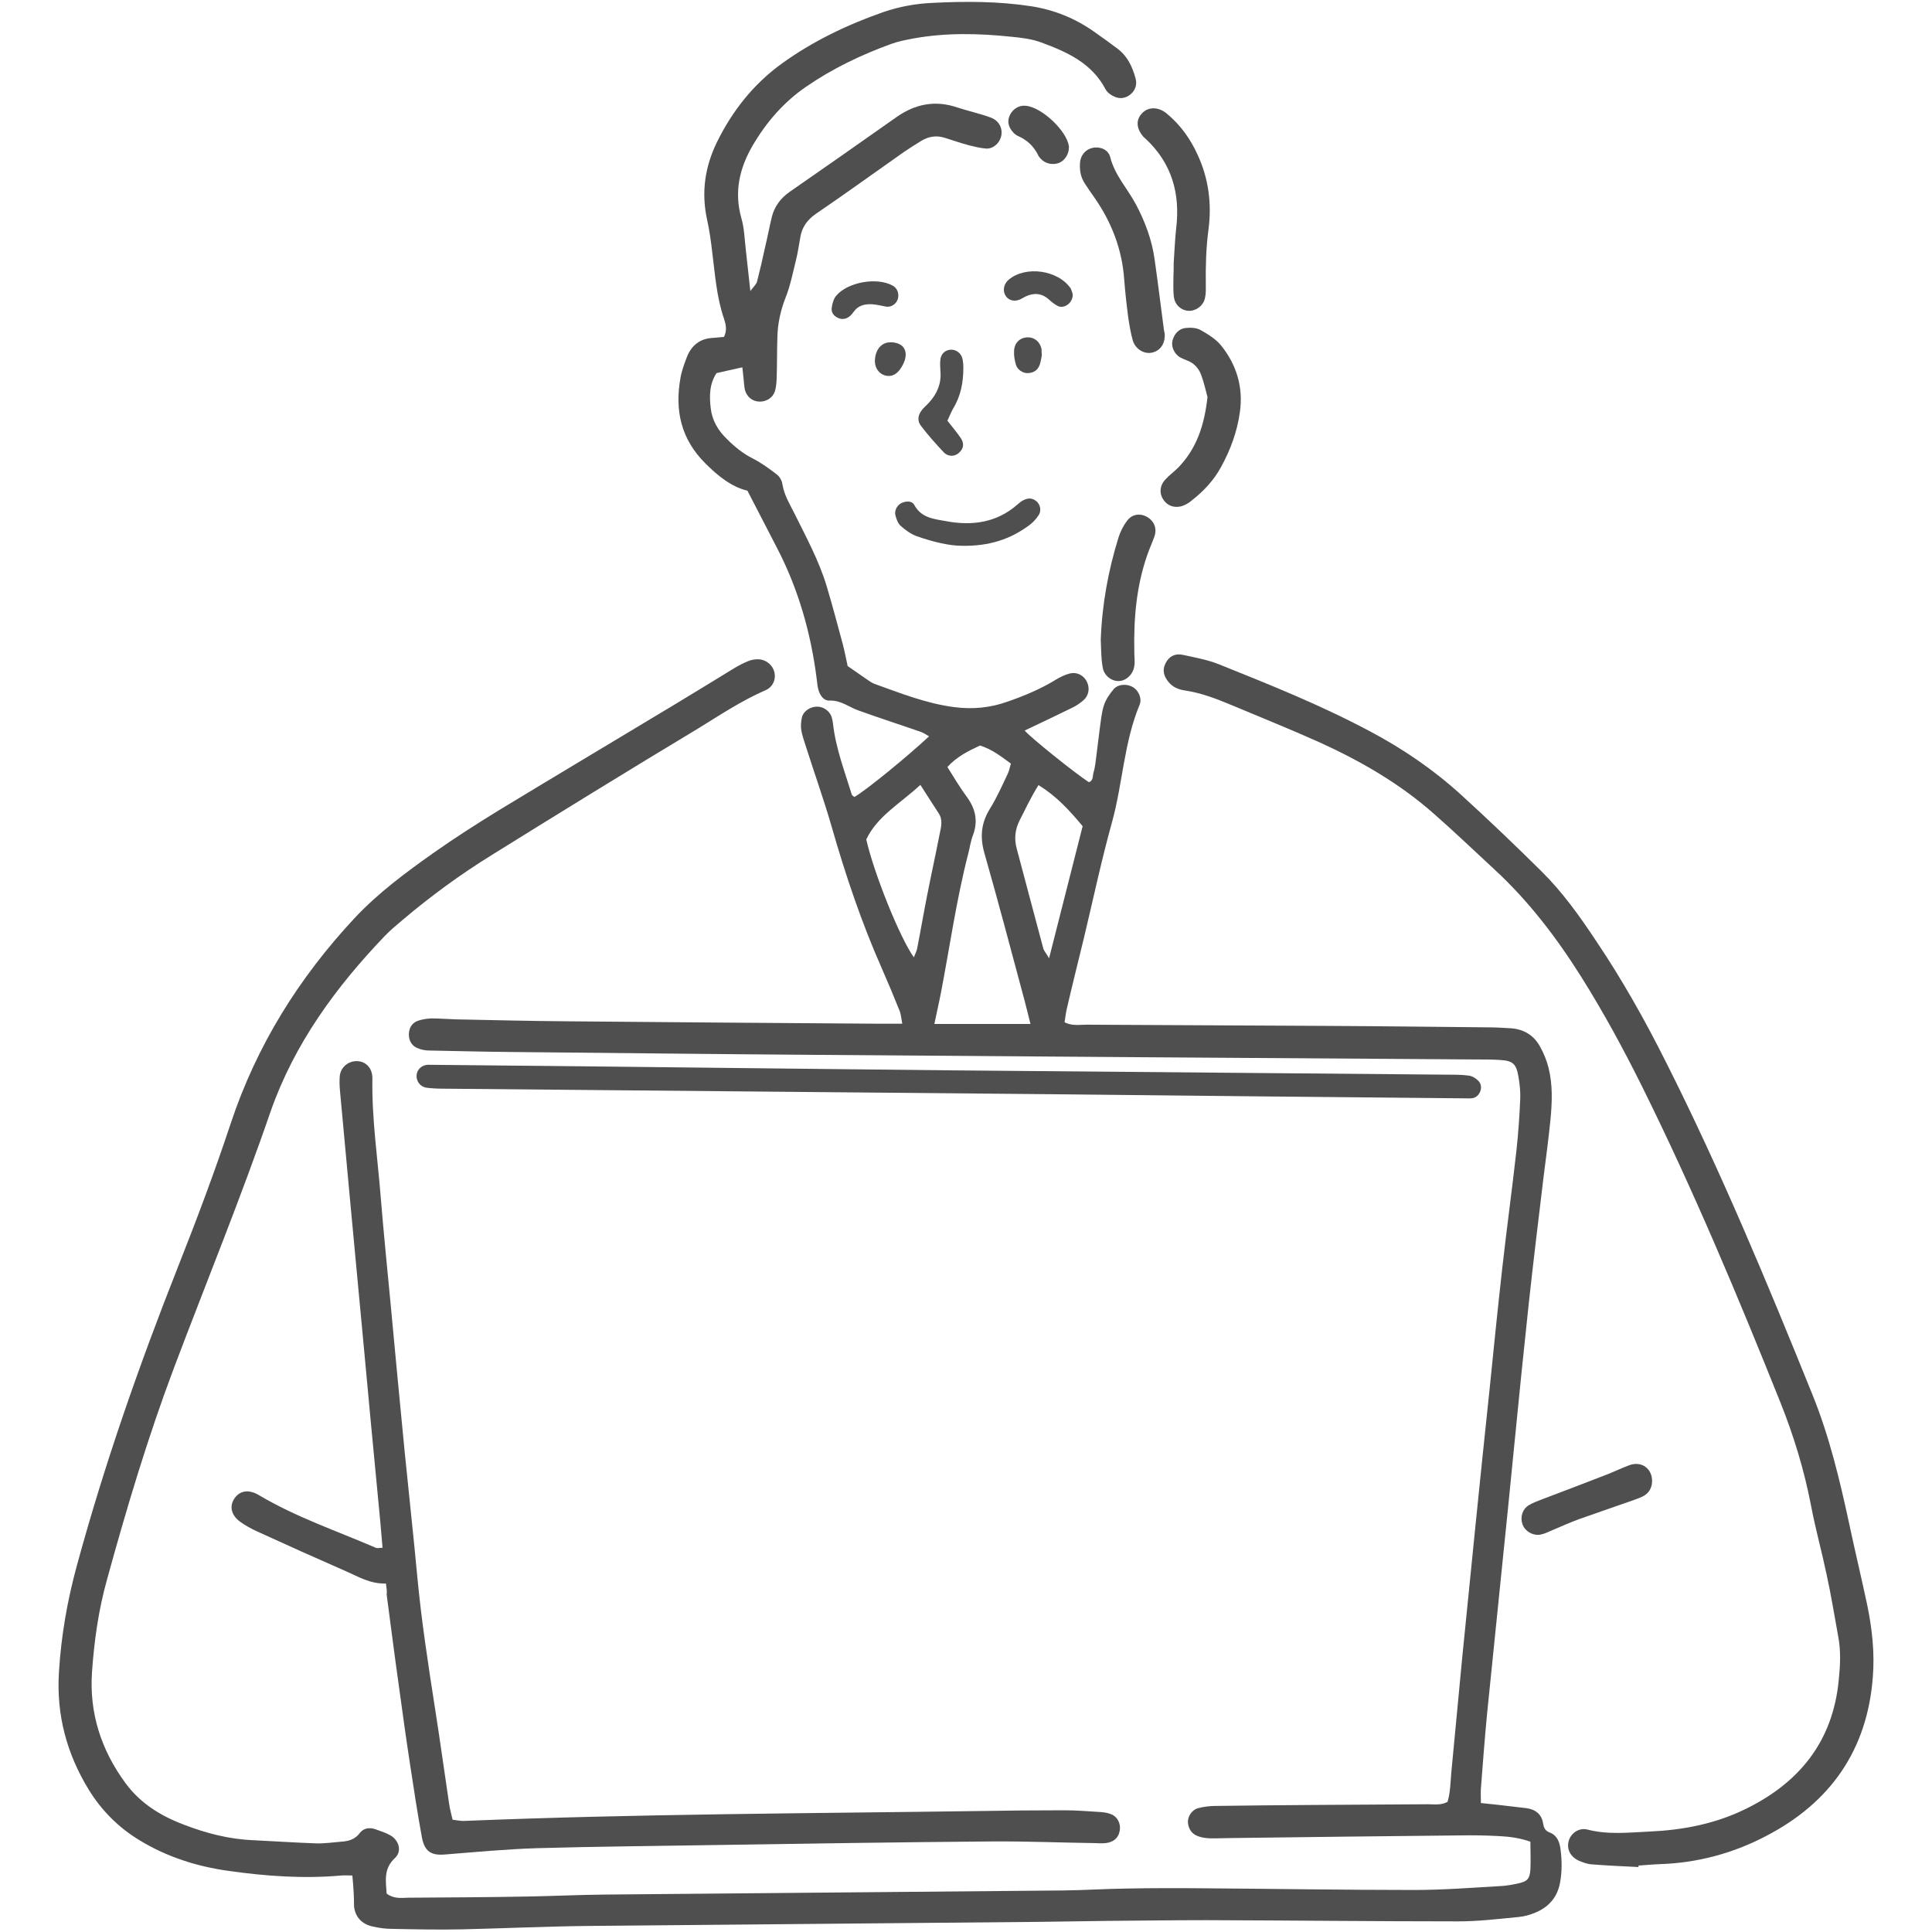
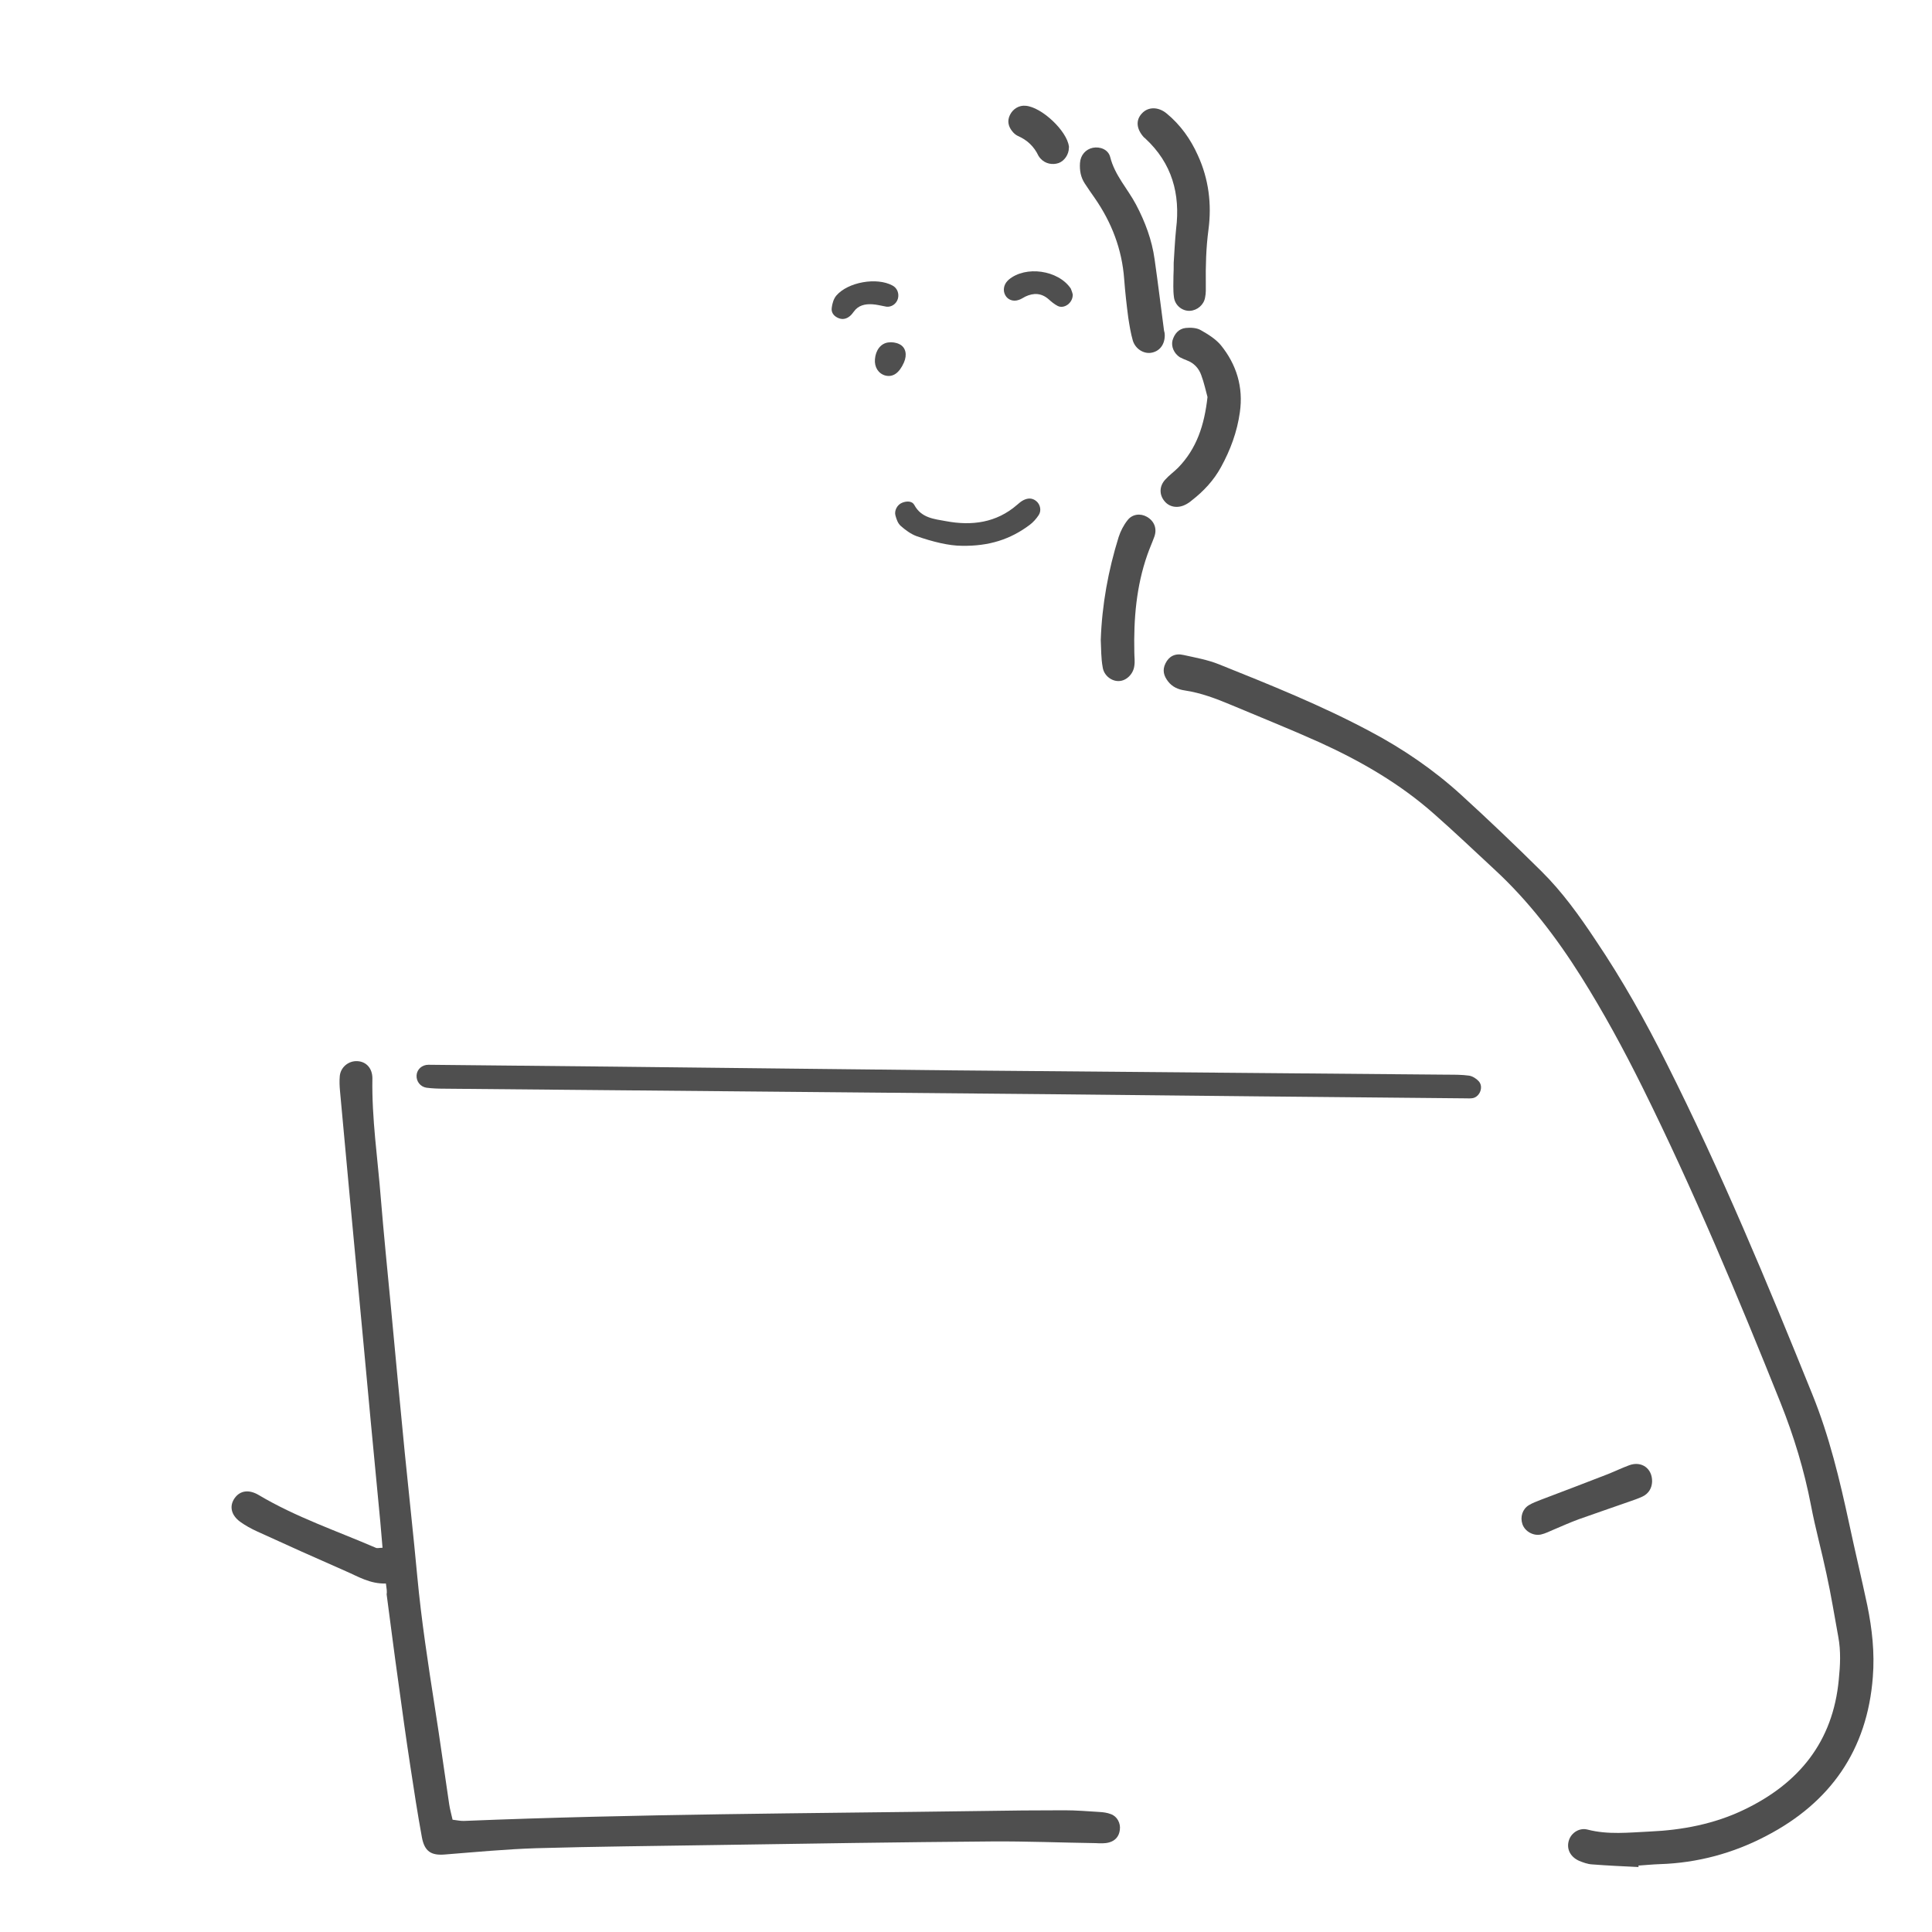
<svg xmlns="http://www.w3.org/2000/svg" version="1.1" id="レイヤー_1" x="0px" y="0px" viewBox="0 0 80 80" style="enable-background:new 0 0 80 80;" xml:space="preserve">
  <style type="text/css">
	.st0{fill-rule:evenodd;clip-rule:evenodd;fill:#4F4F4F;}
</style>
  <g>
-     <path class="st0" d="M14.59,77.66c-0.19,0-0.32-0.01-0.45,0c-1.56,0.14-3.12,0.03-4.67-0.19c-1.31-0.18-2.57-0.58-3.71-1.28   c-0.87-0.53-1.56-1.23-2.09-2.09c-0.91-1.49-1.34-3.1-1.23-4.85c0.09-1.51,0.35-2.99,0.75-4.45c1.14-4.18,2.57-8.27,4.16-12.29   c0.78-1.97,1.53-3.96,2.2-5.98c1.07-3.23,2.82-6.03,5.12-8.5c0.98-1.05,2.13-1.9,3.29-2.72c0.88-0.62,1.79-1.2,2.7-1.76   c2.44-1.48,4.89-2.94,7.33-4.41c0.81-0.49,1.61-0.98,2.41-1.47c0.18-0.11,0.38-0.21,0.57-0.29c0.12-0.05,0.26-0.08,0.39-0.08   c0.34-0.01,0.64,0.23,0.71,0.55c0.06,0.29-0.06,0.59-0.37,0.73c-0.99,0.43-1.89,1.03-2.8,1.59c-2.86,1.72-5.7,3.47-8.53,5.23   c-1.31,0.81-2.54,1.71-3.72,2.71c-0.25,0.21-0.5,0.42-0.72,0.65c-2.03,2.12-3.74,4.46-4.72,7.25C9.98,49.59,8.54,53.1,7.2,56.65   c-1.08,2.87-1.96,5.81-2.77,8.76c-0.35,1.25-0.53,2.53-0.62,3.82c-0.12,1.7,0.38,3.24,1.39,4.61c0.61,0.83,1.45,1.35,2.4,1.71   c0.93,0.36,1.89,0.61,2.9,0.65c0.86,0.04,1.72,0.1,2.58,0.13c0.35,0.01,0.7-0.04,1.05-0.07c0.3-0.02,0.57-0.09,0.77-0.36   c0.16-0.21,0.41-0.24,0.66-0.15c0.2,0.07,0.41,0.14,0.59,0.24c0.37,0.2,0.51,0.67,0.2,0.95c-0.48,0.45-0.37,0.95-0.34,1.47   c0.29,0.22,0.6,0.18,0.89,0.17c1.67-0.01,3.34-0.02,5-0.05c1.05-0.02,2.1-0.07,3.15-0.08c6.32-0.06,12.65-0.11,18.97-0.17   c0.89-0.01,1.77-0.07,2.66-0.08c1.05-0.02,2.1-0.02,3.15-0.01c2.91,0.02,5.81,0.07,8.72,0.07c1.18,0,2.36-0.09,3.55-0.16   c0.27-0.01,0.54-0.06,0.8-0.12c0.35-0.08,0.44-0.19,0.47-0.56c0.02-0.37,0-0.75,0-1.16c-0.43-0.15-0.85-0.21-1.28-0.23   c-0.54-0.03-1.08-0.04-1.61-0.03c-3.17,0.03-6.35,0.07-9.52,0.11c-0.3,0-0.59,0.02-0.89,0.01c-0.16-0.01-0.32-0.03-0.47-0.09   c-0.25-0.09-0.38-0.29-0.41-0.55c-0.02-0.26,0.16-0.54,0.43-0.61c0.23-0.06,0.48-0.09,0.71-0.09c1.32-0.02,2.64-0.03,3.96-0.04   c1.61-0.01,3.23-0.02,4.84-0.03c0.26,0,0.54,0.05,0.81-0.1c0.12-0.4,0.12-0.84,0.16-1.26c0.15-1.58,0.3-3.16,0.45-4.74   c0.18-1.79,0.36-3.59,0.54-5.38c0.19-1.9,0.39-3.8,0.59-5.7c0.17-1.69,0.34-3.37,0.53-5.06c0.18-1.6,0.4-3.2,0.58-4.81   c0.08-0.72,0.13-1.45,0.16-2.17c0.01-0.29-0.02-0.59-0.07-0.88c-0.09-0.56-0.23-0.69-0.78-0.72c-0.32-0.02-0.65-0.02-0.97-0.02   c-9.1-0.06-18.19-0.12-27.29-0.19c-4.25-0.03-8.5-0.08-12.75-0.12c-1.1-0.01-2.2-0.04-3.31-0.06c-0.16,0-0.32-0.03-0.47-0.09   c-0.25-0.09-0.38-0.31-0.38-0.57c0-0.26,0.12-0.48,0.37-0.57c0.17-0.06,0.37-0.09,0.55-0.1c0.35,0,0.7,0.03,1.05,0.04   c1.53,0.03,3.07,0.07,4.6,0.08c4.31,0.04,8.61,0.07,12.92,0.1c0.29,0,0.59,0,0.94,0c-0.04-0.21-0.05-0.37-0.1-0.51   c-0.24-0.6-0.49-1.2-0.75-1.79c-0.84-1.9-1.5-3.86-2.07-5.85c-0.32-1.11-0.71-2.2-1.06-3.3c-0.07-0.23-0.16-0.46-0.2-0.7   c-0.03-0.18-0.01-0.38,0.03-0.55c0.07-0.26,0.36-0.43,0.62-0.43c0.27,0,0.53,0.18,0.61,0.44c0.02,0.08,0.04,0.16,0.05,0.24   c0.11,1.03,0.48,1.98,0.78,2.96c0.01,0.04,0.07,0.07,0.11,0.1c0.45-0.25,2.18-1.66,3.09-2.51c-0.12-0.07-0.22-0.14-0.33-0.18   c-0.86-0.3-1.73-0.58-2.59-0.89c-0.4-0.14-0.73-0.43-1.2-0.41c-0.23,0.01-0.38-0.19-0.45-0.41c-0.05-0.15-0.06-0.31-0.08-0.47   c-0.24-1.91-0.76-3.74-1.65-5.45c-0.39-0.76-0.79-1.53-1.22-2.36c-0.66-0.16-1.22-0.61-1.74-1.13c-1.01-1-1.28-2.2-1.03-3.56   c0.05-0.29,0.16-0.57,0.26-0.84c0.19-0.49,0.55-0.78,1.1-0.8c0.16-0.01,0.31-0.03,0.44-0.04c0.14-0.29,0.07-0.53,0-0.75   c-0.31-0.9-0.37-1.84-0.49-2.77C29.44,10,29.38,9.55,29.28,9.1c-0.25-1.13-0.09-2.2,0.41-3.22c0.64-1.3,1.52-2.41,2.7-3.26   c1.28-0.92,2.68-1.59,4.16-2.11c0.66-0.23,1.35-0.36,2.05-0.39c1.37-0.07,2.74-0.07,4.11,0.14c0.95,0.15,1.81,0.5,2.59,1.05   c0.33,0.23,0.66,0.47,0.98,0.71c0.41,0.31,0.61,0.75,0.74,1.22c0.07,0.25,0,0.49-0.2,0.66c-0.2,0.17-0.44,0.21-0.68,0.1   c-0.14-0.06-0.29-0.17-0.36-0.3c-0.57-1.09-1.6-1.55-2.66-1.94c-0.4-0.15-0.84-0.2-1.26-0.24c-1.34-0.14-2.69-0.17-4.02,0.07   c-0.32,0.06-0.64,0.12-0.94,0.23c-1.24,0.45-2.43,1.02-3.52,1.77c-0.93,0.64-1.64,1.46-2.21,2.43c-0.55,0.94-0.78,1.93-0.47,3.02   c0.12,0.41,0.13,0.85,0.18,1.28c0.06,0.53,0.12,1.07,0.19,1.73c0.15-0.2,0.26-0.29,0.28-0.4c0.12-0.47,0.23-0.94,0.33-1.41   c0.1-0.42,0.18-0.84,0.28-1.26c0.11-0.43,0.36-0.77,0.73-1.03c1.48-1.03,2.96-2.06,4.43-3.1c0.78-0.55,1.61-0.71,2.52-0.4   c0.46,0.15,0.93,0.25,1.39,0.42c0.46,0.17,0.58,0.7,0.28,1.06c-0.13,0.15-0.31,0.24-0.5,0.22c-0.24-0.02-0.47-0.08-0.71-0.14   c-0.34-0.09-0.67-0.21-1-0.31c-0.33-0.1-0.64-0.05-0.93,0.12c-0.25,0.15-0.5,0.31-0.75,0.48c-1.21,0.85-2.41,1.72-3.63,2.55   c-0.36,0.25-0.58,0.55-0.65,0.97c-0.06,0.32-0.1,0.64-0.18,0.95c-0.13,0.52-0.23,1.05-0.43,1.55c-0.21,0.54-0.33,1.08-0.34,1.65   c-0.02,0.57-0.01,1.13-0.03,1.7c-0.01,0.19-0.02,0.38-0.08,0.55c-0.09,0.26-0.36,0.42-0.64,0.41c-0.28-0.01-0.51-0.19-0.59-0.47   c-0.04-0.15-0.04-0.32-0.06-0.48c-0.02-0.15-0.03-0.31-0.05-0.47c-0.38,0.08-0.71,0.16-1.07,0.24c-0.3,0.45-0.3,0.96-0.24,1.46   c0.06,0.5,0.3,0.91,0.66,1.26c0.33,0.33,0.67,0.61,1.09,0.82c0.35,0.18,0.68,0.42,0.99,0.66c0.12,0.09,0.21,0.26,0.23,0.41   c0.07,0.44,0.3,0.81,0.49,1.19c0.49,0.99,1.02,1.96,1.34,3.02c0.24,0.8,0.45,1.6,0.67,2.41c0.08,0.31,0.14,0.63,0.2,0.9   c0.27,0.19,0.51,0.35,0.75,0.52c0.11,0.07,0.22,0.16,0.34,0.21c1.09,0.39,2.16,0.82,3.32,0.97c0.76,0.1,1.5,0.03,2.22-0.23   c0.69-0.24,1.36-0.52,1.98-0.9c0.18-0.11,0.38-0.21,0.58-0.26c0.32-0.08,0.61,0.09,0.73,0.37c0.11,0.25,0.06,0.55-0.16,0.74   c-0.14,0.12-0.3,0.23-0.47,0.31c-0.65,0.32-1.31,0.63-1.96,0.94c0.23,0.28,2.1,1.78,2.66,2.14c0.19-0.07,0.15-0.26,0.19-0.4   c0.04-0.13,0.06-0.26,0.08-0.39c0.06-0.48,0.12-0.96,0.18-1.44c0.05-0.32,0.07-0.65,0.17-0.95c0.08-0.25,0.24-0.48,0.41-0.68   c0.2-0.22,0.58-0.22,0.82-0.06c0.22,0.15,0.35,0.46,0.25,0.71c-0.65,1.56-0.7,3.25-1.14,4.85c-0.44,1.58-0.78,3.19-1.16,4.78   c-0.24,0.99-0.49,1.98-0.72,2.98c-0.04,0.18-0.06,0.36-0.09,0.54c0.31,0.16,0.61,0.1,0.9,0.1c3.31,0.02,6.62,0.03,9.93,0.05   c2.23,0.01,4.47,0.04,6.7,0.06c0.32,0,0.65,0.02,0.97,0.04c0.52,0.04,0.93,0.29,1.18,0.74c0.16,0.28,0.28,0.58,0.36,0.89   c0.18,0.71,0.15,1.44,0.08,2.17c-0.08,0.78-0.18,1.55-0.28,2.32c-0.21,1.74-0.42,3.47-0.61,5.21c-0.21,1.95-0.41,3.91-0.6,5.86   c-0.18,1.82-0.36,3.64-0.55,5.46c-0.19,1.9-0.39,3.8-0.58,5.7c-0.1,1.04-0.18,2.09-0.26,3.14c-0.01,0.18,0,0.36,0,0.59   c0.26,0.03,0.47,0.05,0.67,0.07c0.4,0.05,0.8,0.09,1.2,0.14c0.39,0.05,0.65,0.25,0.71,0.65c0.03,0.18,0.09,0.29,0.27,0.36   c0.31,0.12,0.41,0.39,0.45,0.71c0.06,0.46,0.06,0.91-0.02,1.36c-0.11,0.61-0.47,1.02-1.03,1.25c-0.22,0.09-0.46,0.16-0.7,0.18   c-0.83,0.08-1.66,0.18-2.49,0.18c-3.47,0-6.94-0.04-10.41-0.05c-1.37,0-2.74,0.02-4.12,0.03c-0.94,0.01-1.88,0.03-2.83,0.04   c-6.24,0.06-12.49,0.11-18.73,0.17c-1.72,0.02-3.44,0.1-5.16,0.14c-0.97,0.02-1.94,0-2.91-0.02c-0.27,0-0.54-0.04-0.8-0.1   c-0.44-0.1-0.71-0.39-0.76-0.83C14.66,78.56,14.64,78.16,14.59,77.66z M42.67,42.4c-0.1-0.38-0.16-0.66-0.24-0.95   c-0.55-2.05-1.09-4.1-1.67-6.13c-0.19-0.67-0.13-1.25,0.23-1.83c0.28-0.45,0.5-0.95,0.73-1.43c0.07-0.14,0.09-0.29,0.14-0.44   c-0.42-0.31-0.8-0.6-1.28-0.75c-0.49,0.23-0.96,0.46-1.35,0.89c0.27,0.43,0.51,0.84,0.8,1.23c0.36,0.49,0.48,1,0.26,1.59   c-0.1,0.25-0.13,0.52-0.2,0.78c-0.49,1.9-0.76,3.84-1.13,5.76c-0.08,0.42-0.18,0.83-0.27,1.28C40.01,42.4,41.29,42.4,42.67,42.4z    M38.11,32.5c-0.84,0.78-1.78,1.29-2.24,2.26c0.32,1.41,1.39,4.07,1.97,4.88c0.06-0.15,0.12-0.26,0.14-0.38   c0.14-0.71,0.26-1.42,0.4-2.13c0.17-0.87,0.36-1.73,0.53-2.6c0.06-0.29,0.14-0.58-0.04-0.85C38.64,33.32,38.41,32.96,38.11,32.5z    M44.83,34.21c-0.56-0.67-1.09-1.25-1.83-1.7c-0.31,0.5-0.54,0.99-0.78,1.46c-0.19,0.38-0.23,0.76-0.12,1.17   c0.37,1.38,0.73,2.76,1.1,4.13c0.03,0.11,0.12,0.2,0.24,0.41C43.92,37.8,44.37,36.03,44.83,34.21z" />
    <path class="st0" d="M67.85,77.31c-0.64-0.03-1.29-0.06-1.93-0.11c-0.18-0.01-0.37-0.08-0.54-0.15c-0.37-0.17-0.53-0.51-0.41-0.86   c0.1-0.3,0.43-0.52,0.77-0.43c0.85,0.22,1.71,0.12,2.57,0.08c1.35-0.06,2.67-0.31,3.9-0.9c2.28-1.09,3.69-2.82,3.93-5.39   c0.06-0.59,0.09-1.18-0.02-1.77c-0.16-0.87-0.3-1.75-0.49-2.61c-0.2-0.95-0.46-1.88-0.64-2.83c-0.28-1.46-0.71-2.87-1.26-4.25   c-1.77-4.42-3.61-8.81-5.72-13.07c-0.78-1.57-1.61-3.1-2.54-4.58c-1.02-1.62-2.18-3.14-3.59-4.44c-0.83-0.77-1.65-1.55-2.49-2.29   c-1.42-1.26-3.05-2.2-4.77-2.98c-1.2-0.54-2.43-1.03-3.64-1.54c-0.62-0.26-1.25-0.5-1.92-0.6c-0.28-0.04-0.52-0.15-0.69-0.37   c-0.18-0.23-0.25-0.47-0.11-0.75c0.14-0.29,0.4-0.43,0.74-0.35c0.5,0.11,1.01,0.2,1.48,0.39c2.12,0.85,4.24,1.7,6.26,2.78   c1.36,0.72,2.63,1.59,3.76,2.62c1.13,1.03,2.24,2.09,3.33,3.17c0.86,0.85,1.57,1.84,2.24,2.85c1.1,1.63,2.06,3.34,2.94,5.1   c2.25,4.47,4.17,9.09,6.04,13.72c0.7,1.73,1.13,3.53,1.52,5.34c0.24,1.13,0.51,2.25,0.75,3.38c0.2,0.98,0.31,1.96,0.23,2.97   c-0.23,3.03-1.76,5.2-4.41,6.58c-1.37,0.72-2.85,1.12-4.41,1.17c-0.3,0.01-0.59,0.04-0.89,0.06   C67.85,77.27,67.85,77.29,67.85,77.31z" />
    <path class="st0" d="M15.98,65.57c-0.66,0.02-1.15-0.29-1.66-0.51c-1.23-0.54-2.46-1.09-3.68-1.65c-0.24-0.11-0.48-0.24-0.7-0.4   c-0.38-0.28-0.45-0.66-0.22-0.98c0.23-0.32,0.6-0.36,1-0.12c1.53,0.91,3.22,1.48,4.84,2.18c0.06,0.03,0.15,0,0.28,0   c-0.06-0.72-0.12-1.41-0.19-2.1c-0.2-2.09-0.4-4.18-0.59-6.27c-0.19-2.06-0.39-4.12-0.58-6.19c-0.13-1.45-0.27-2.89-0.4-4.34   c-0.02-0.21-0.03-0.43-0.01-0.64c0.04-0.37,0.37-0.63,0.73-0.61c0.37,0.02,0.62,0.3,0.62,0.71c-0.03,1.67,0.22,3.32,0.35,4.98   c0.12,1.47,0.27,2.95,0.41,4.42c0.19,2.03,0.38,4.07,0.58,6.1c0.17,1.71,0.36,3.42,0.52,5.14c0.17,1.82,0.45,3.63,0.73,5.43   c0.21,1.33,0.39,2.66,0.59,3.99c0.03,0.21,0.09,0.41,0.14,0.64c0.18,0.02,0.34,0.06,0.49,0.05c7.12-0.29,14.25-0.31,21.38-0.41   c1.16-0.02,2.31-0.03,3.47-0.03c0.48,0,0.97,0.04,1.45,0.07c0.16,0.01,0.32,0.03,0.47,0.09c0.26,0.09,0.41,0.38,0.37,0.65   c-0.03,0.27-0.19,0.45-0.44,0.52c-0.18,0.05-0.37,0.04-0.56,0.03c-1.43-0.02-2.85-0.08-4.28-0.07c-3.85,0.03-7.69,0.09-11.54,0.15   c-2.45,0.04-4.9,0.06-7.34,0.13c-1.26,0.04-2.52,0.16-3.78,0.26c-0.57,0.05-0.85-0.12-0.96-0.71c-0.18-0.98-0.33-1.96-0.48-2.95   c-0.18-1.17-0.34-2.34-0.5-3.51c-0.17-1.2-0.32-2.4-0.48-3.6C16.03,65.91,16.01,65.78,15.98,65.57z" />
    <path class="st0" d="M39.29,44.32c6.89,0.06,13.77,0.12,20.66,0.18c0.3,0,0.59,0,0.88,0.04c0.14,0.02,0.3,0.12,0.4,0.23   c0.21,0.23,0.05,0.64-0.24,0.7c-0.1,0.02-0.21,0.01-0.32,0.01c-5.68-0.05-11.35-0.11-17.03-0.17c-8.42-0.08-16.84-0.15-25.26-0.23   c-0.24,0-0.49-0.01-0.72-0.04c-0.26-0.04-0.43-0.27-0.41-0.52c0.02-0.25,0.23-0.43,0.49-0.43c5.03,0.05,10.06,0.1,15.08,0.16   c2.15,0.02,4.3,0.05,6.46,0.07C39.29,44.33,39.29,44.33,39.29,44.32z" />
    <path class="st0" d="M50,16.44c-0.07-0.25-0.14-0.59-0.26-0.91c-0.1-0.28-0.3-0.5-0.6-0.61c-0.1-0.04-0.2-0.08-0.29-0.13   c-0.24-0.16-0.36-0.44-0.3-0.69c0.08-0.28,0.26-0.49,0.55-0.52c0.2-0.02,0.45-0.01,0.62,0.09c0.3,0.17,0.61,0.36,0.83,0.62   c0.65,0.8,0.94,1.74,0.79,2.78c-0.11,0.8-0.39,1.56-0.78,2.27c-0.3,0.55-0.72,1-1.21,1.38c-0.08,0.07-0.17,0.13-0.27,0.18   c-0.32,0.16-0.67,0.1-0.87-0.16c-0.21-0.26-0.21-0.61,0.04-0.88c0.16-0.18,0.36-0.32,0.53-0.49C49.55,18.58,49.87,17.61,50,16.44z" />
    <path class="st0" d="M48.23,13.86c0.01,0.41-0.22,0.7-0.58,0.75c-0.3,0.04-0.63-0.16-0.74-0.5c-0.09-0.31-0.14-0.63-0.19-0.95   c-0.07-0.53-0.13-1.07-0.17-1.6c-0.09-1.24-0.52-2.35-1.22-3.36c-0.14-0.2-0.28-0.4-0.41-0.6c-0.17-0.26-0.22-0.54-0.2-0.85   c0.02-0.33,0.24-0.57,0.53-0.63c0.3-0.06,0.64,0.07,0.72,0.38c0.19,0.76,0.72,1.31,1.07,1.97c0.38,0.72,0.66,1.47,0.77,2.27   c0.14,0.98,0.26,1.97,0.39,2.95C48.22,13.76,48.23,13.81,48.23,13.86z" />
    <path class="st0" d="M48.6,10.89c0.03-0.44,0.05-0.93,0.1-1.41c0.18-1.45-0.17-2.72-1.27-3.74c-0.02-0.02-0.04-0.04-0.06-0.05   c-0.32-0.35-0.35-0.72-0.08-1c0.25-0.27,0.67-0.28,1.02,0.01c0.57,0.47,0.99,1.06,1.29,1.73c0.45,0.98,0.58,2.02,0.44,3.08   c-0.1,0.75-0.12,1.5-0.11,2.25c0,0.19,0.01,0.38-0.03,0.56c-0.05,0.3-0.32,0.53-0.62,0.55c-0.32,0.02-0.63-0.22-0.67-0.57   c-0.04-0.29-0.02-0.59-0.02-0.88C48.6,11.26,48.6,11.09,48.6,10.89z" />
    <path class="st0" d="M45.58,26.5c0.05-1.46,0.31-2.88,0.74-4.26c0.08-0.25,0.21-0.5,0.37-0.7c0.2-0.26,0.54-0.29,0.8-0.14   c0.3,0.17,0.43,0.48,0.31,0.82c-0.09,0.25-0.2,0.49-0.29,0.75c-0.46,1.31-0.57,2.66-0.54,4.04c0,0.19,0.03,0.38,0,0.56   c-0.04,0.34-0.33,0.62-0.63,0.63c-0.3,0.02-0.63-0.22-0.68-0.57C45.59,27.26,45.6,26.88,45.58,26.5z" />
    <path class="st0" d="M68.41,61.35c-0.01,0.26-0.13,0.49-0.4,0.62c-0.17,0.08-0.35,0.14-0.52,0.2c-0.71,0.25-1.42,0.49-2.12,0.74   c-0.35,0.13-0.69,0.28-1.04,0.43c-0.17,0.07-0.34,0.16-0.52,0.2c-0.32,0.07-0.67-0.13-0.77-0.43c-0.1-0.29,0-0.62,0.26-0.78   c0.16-0.1,0.34-0.16,0.51-0.23c0.92-0.35,1.85-0.7,2.77-1.06c0.3-0.12,0.59-0.26,0.89-0.37C67.97,60.49,68.42,60.8,68.41,61.35z" />
    <path class="st0" d="M39.83,22.6c-0.54,0-1.22-0.17-1.88-0.4c-0.24-0.09-0.47-0.26-0.66-0.43c-0.11-0.1-0.17-0.27-0.21-0.42   c-0.06-0.2,0.07-0.45,0.27-0.53c0.19-0.08,0.42-0.08,0.51,0.09c0.29,0.54,0.82,0.58,1.31,0.67c1.07,0.2,2.09,0.07,2.95-0.68   c0.08-0.07,0.16-0.14,0.26-0.19c0.18-0.09,0.36-0.1,0.53,0.04c0.17,0.14,0.22,0.4,0.1,0.58c-0.1,0.15-0.23,0.3-0.38,0.41   C41.84,22.33,40.96,22.62,39.83,22.6z" />
-     <path class="st0" d="M39.23,17.42c0.21,0.27,0.4,0.49,0.56,0.73c0.14,0.21,0.11,0.42-0.06,0.58c-0.18,0.18-0.45,0.2-0.65,0   c-0.33-0.35-0.65-0.71-0.94-1.09c-0.17-0.21-0.13-0.46,0.04-0.67c0.08-0.1,0.19-0.19,0.28-0.29c0.34-0.37,0.53-0.8,0.48-1.32   c-0.01-0.16-0.02-0.32,0-0.48c0.03-0.24,0.21-0.39,0.43-0.4c0.22-0.01,0.42,0.14,0.48,0.36c0.03,0.13,0.04,0.26,0.04,0.4   c0,0.6-0.11,1.17-0.43,1.69C39.37,17.1,39.3,17.27,39.23,17.42z" />
    <path class="st0" d="M44.26,6.12c0,0.27-0.18,0.54-0.42,0.63c-0.26,0.09-0.55,0.03-0.74-0.17c-0.04-0.04-0.07-0.08-0.1-0.13   c-0.18-0.38-0.46-0.65-0.85-0.82c-0.09-0.04-0.18-0.12-0.24-0.2c-0.16-0.2-0.21-0.43-0.09-0.67c0.12-0.25,0.38-0.41,0.65-0.38   c0.66,0.05,1.71,1.04,1.79,1.68C44.27,6.07,44.26,6.1,44.26,6.12z" />
    <path class="st0" d="M44.42,12.19c0.01,0.36-0.36,0.61-0.62,0.48c-0.14-0.07-0.27-0.18-0.38-0.28c-0.3-0.26-0.62-0.27-0.96-0.11   c-0.1,0.05-0.18,0.11-0.28,0.14c-0.23,0.08-0.45-0.01-0.55-0.19c-0.11-0.19-0.07-0.43,0.08-0.59c0.02-0.02,0.04-0.04,0.06-0.06   c0.7-0.59,2.05-0.4,2.57,0.37C44.38,12.04,44.41,12.15,44.42,12.19z" />
    <path class="st0" d="M36.71,12.7c-0.26-0.05-0.42-0.09-0.58-0.1c-0.31-0.02-0.59,0.04-0.78,0.31c-0.05,0.07-0.1,0.13-0.16,0.18   c-0.13,0.11-0.29,0.15-0.45,0.09c-0.19-0.07-0.33-0.22-0.3-0.43c0.02-0.18,0.08-0.38,0.19-0.51c0.48-0.56,1.67-0.77,2.32-0.42   c0.2,0.1,0.29,0.33,0.23,0.55C37.11,12.6,36.9,12.72,36.71,12.7z" />
    <path class="st0" d="M36.23,14.87c0.03-0.37,0.24-0.65,0.55-0.69c0.15-0.02,0.32,0,0.46,0.07c0.27,0.13,0.33,0.44,0.19,0.76   c-0.19,0.43-0.45,0.62-0.77,0.54C36.37,15.47,36.2,15.2,36.23,14.87z" />
-     <path class="st0" d="M43.14,14.71c-0.02,0.1-0.04,0.26-0.09,0.4c-0.08,0.22-0.25,0.33-0.49,0.34c-0.2,0.01-0.43-0.14-0.49-0.34   c-0.05-0.18-0.09-0.36-0.08-0.55c0-0.34,0.22-0.57,0.53-0.59c0.31-0.02,0.56,0.19,0.61,0.51C43.13,14.55,43.13,14.6,43.14,14.71z" />
  </g>
</svg>